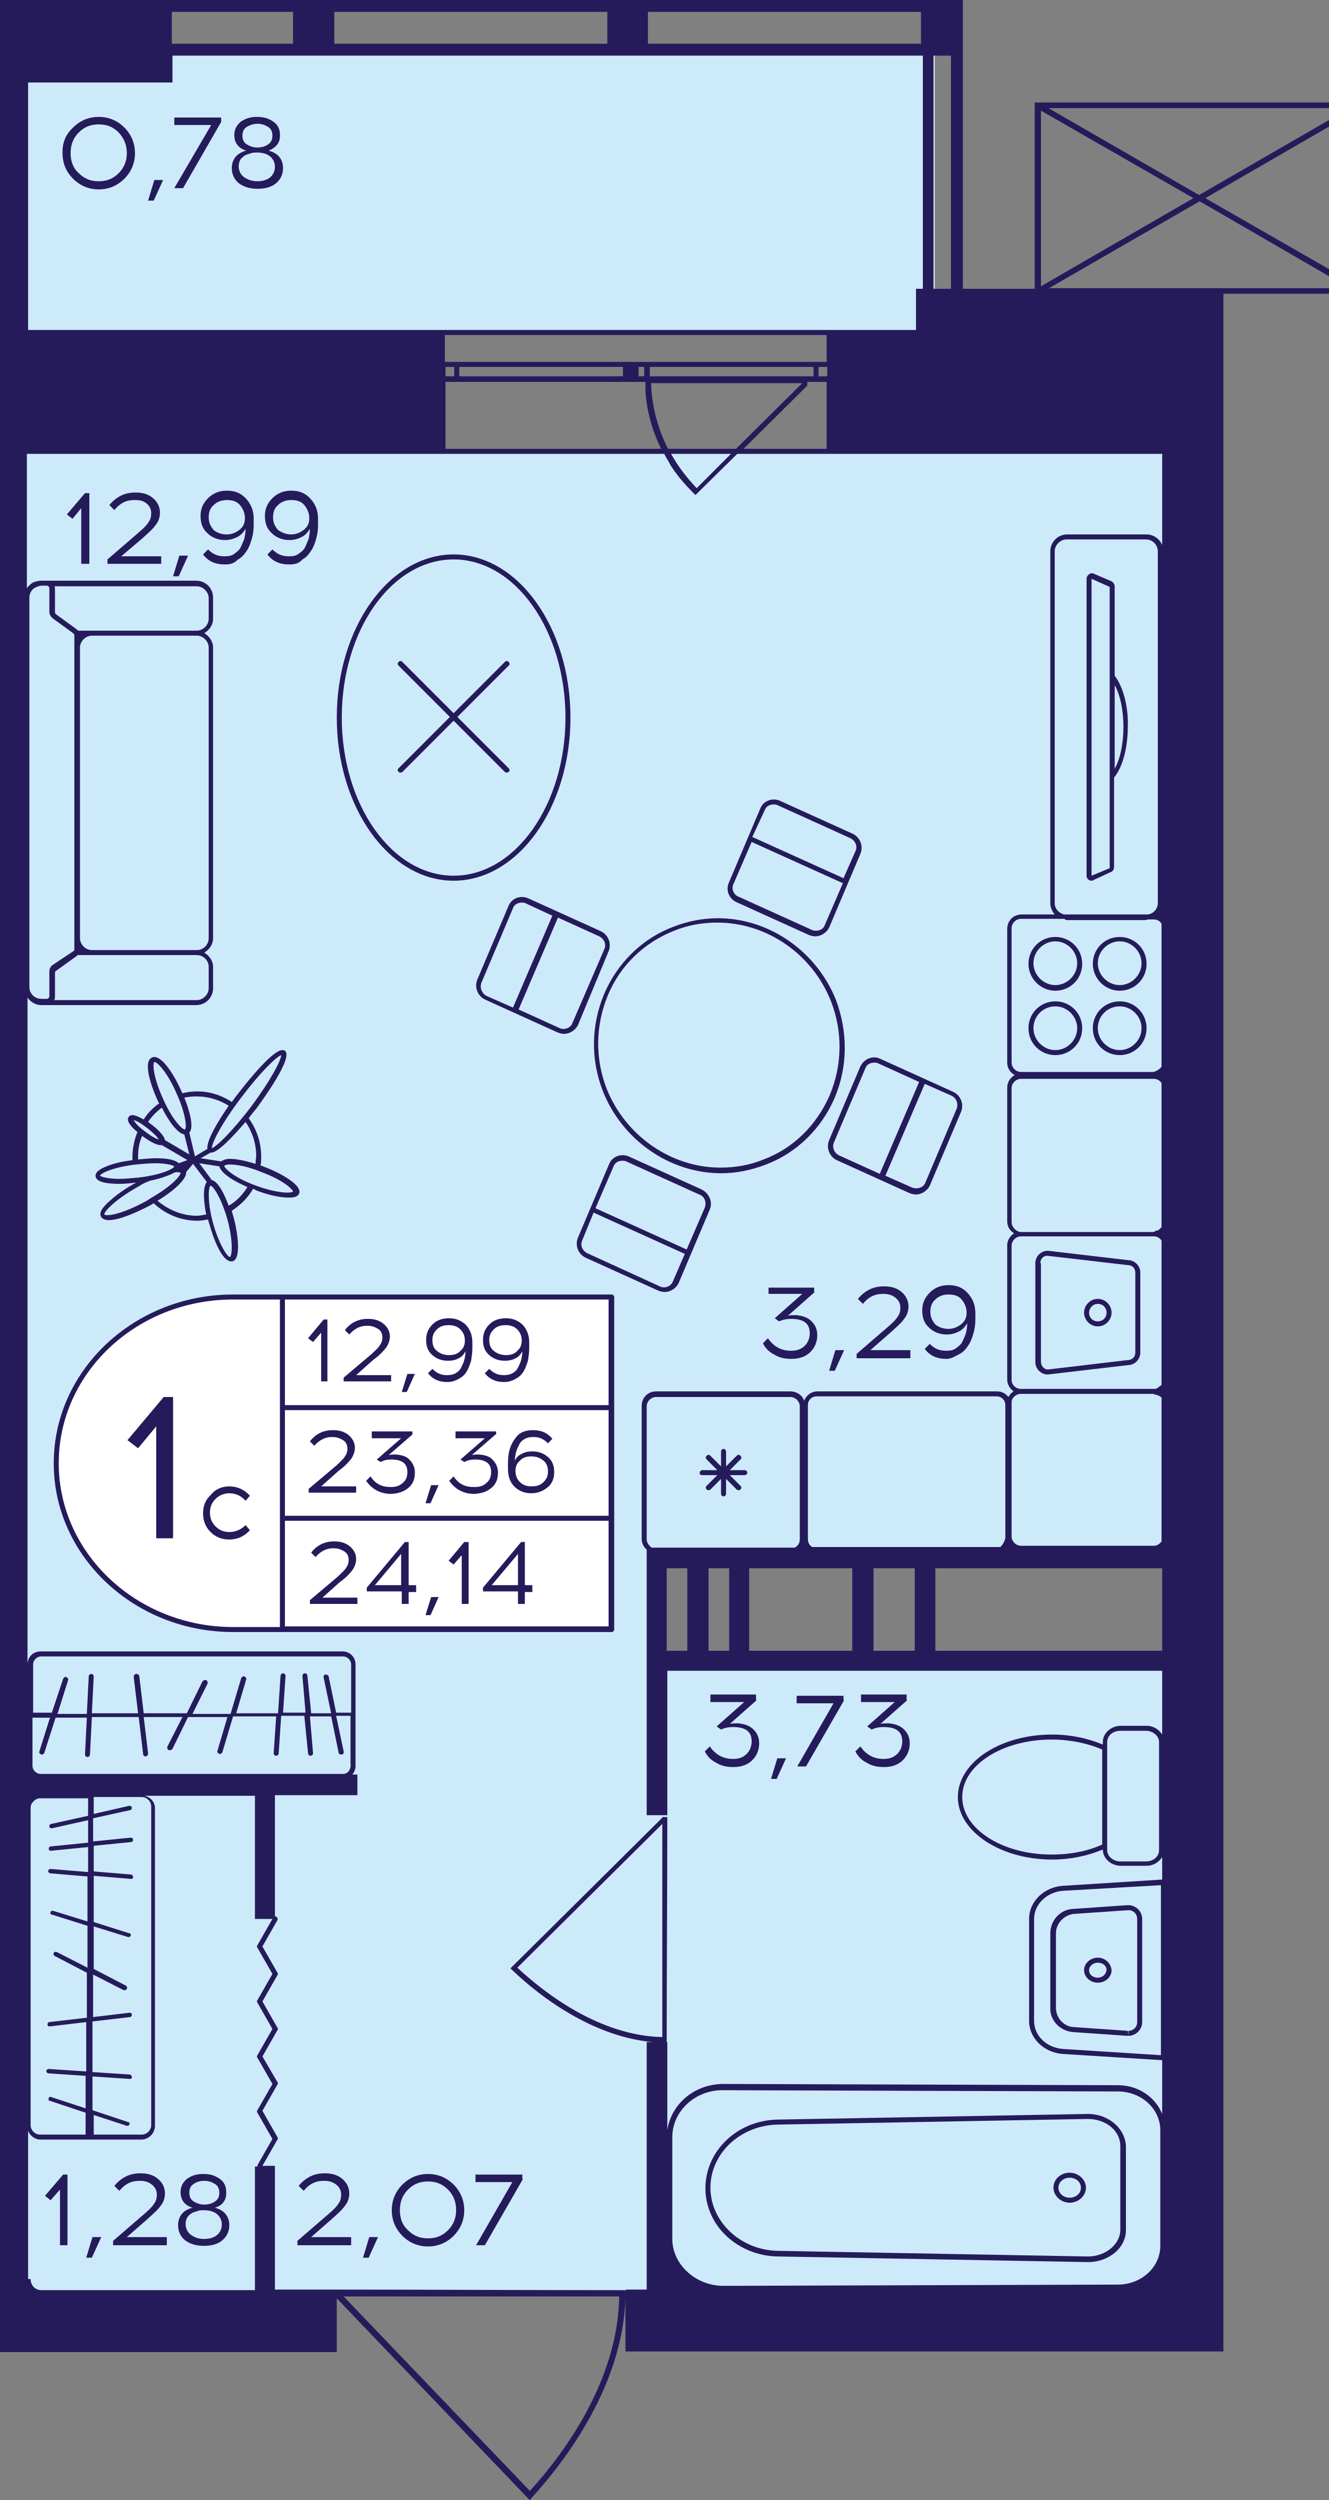
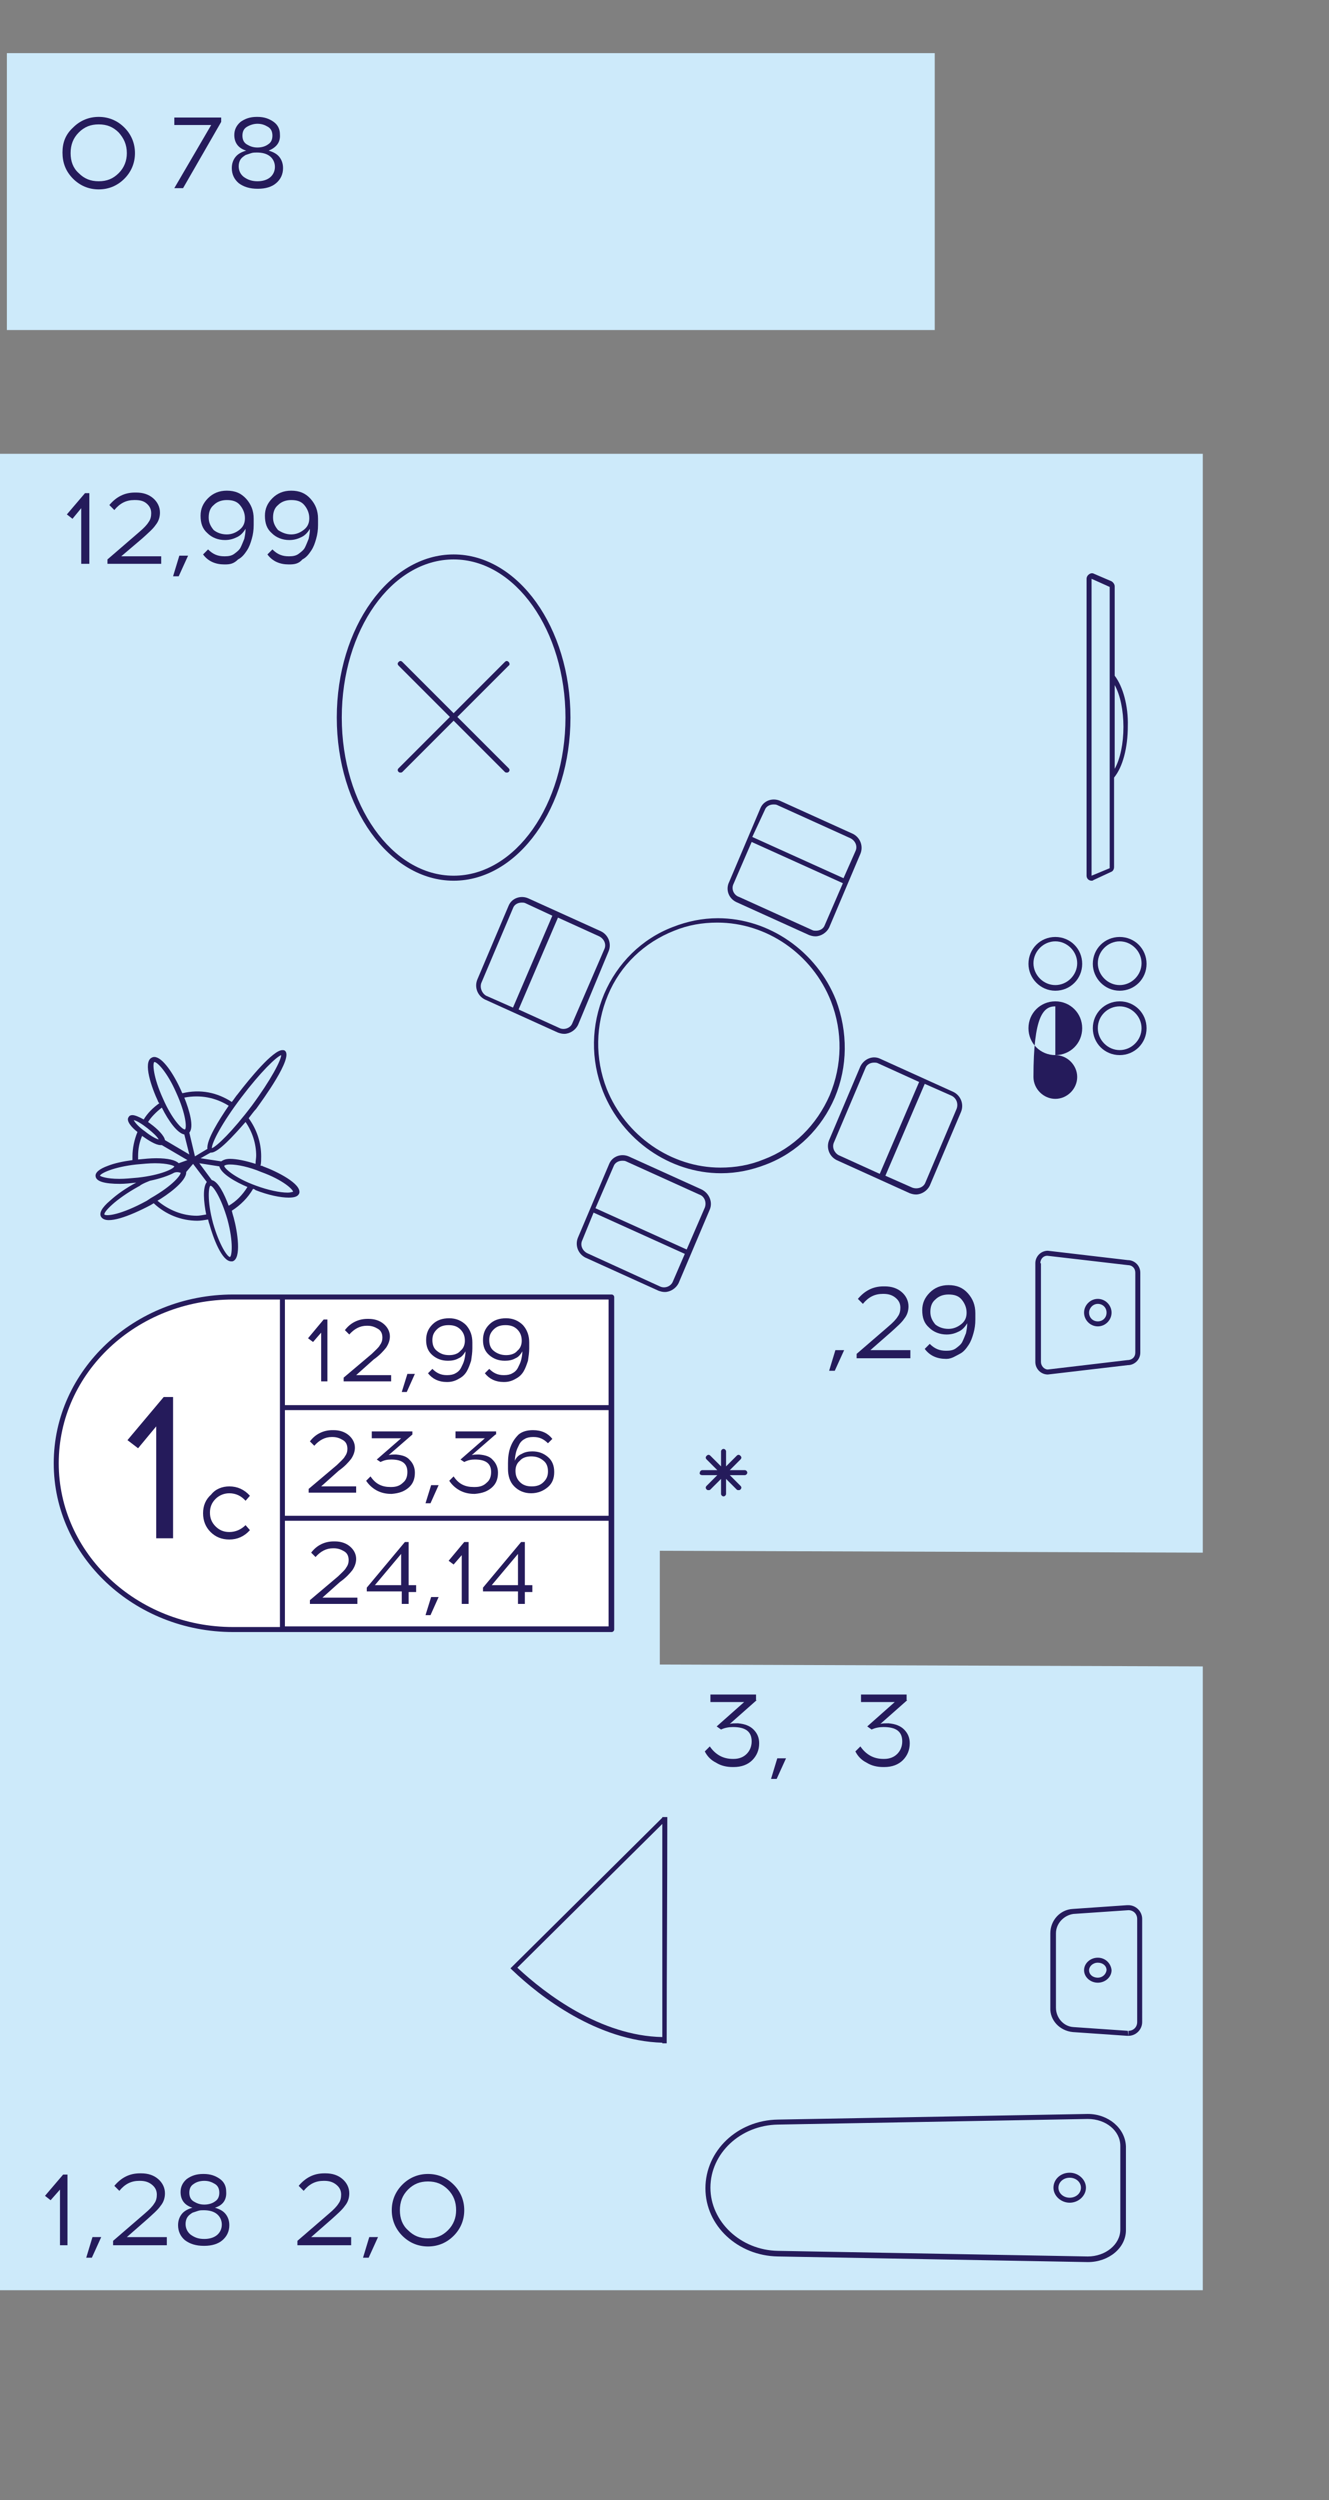
<svg xmlns="http://www.w3.org/2000/svg" version="1.1" x="0px" y="0px" viewBox="0 0 212.7 400" style="enable-background:new 0 0 212.7 400;" xml:space="preserve">
  <rect x="0" y="0" width="212.7" height="400" fill="#808080" stroke="none" />
  <g id="Layer_2">
</g>
  <g id="Layer_1">
</g>
  <g id="Layer_3">
    <g>
      <g>
        <g>
          <rect x="1.1" y="8.5" style="fill:#CDEAFA;" width="148.5" height="44.3" />
        </g>
        <g>
          <path style="fill:#CDEAFA;" d="M-2.2,366.4h194.7v-99.8c-29-0.1-57.9-0.2-86.9-0.3v-18.2c29,0.1,57.9,0.2,86.9,0.3V72.6H-2.2      V366.4z" />
        </g>
      </g>
      <g>
-         <path style="fill:#251B5B;" d="M165.7,46.2h-11.6V0h-6.6v0h-0.1h-43.7h-6.6H53.5h-6.6H27.5v0H3.4h-6.6h-2.3v13.2v39.6v9.9V66v6.6     v293.8v3.3v6.6h59.4v-8.6L84.8,400l0.3-0.4c5.5-6,14.5-18,15-31.8v8.4h95.7v-6.6v-3.3V72.6V66V47h22.3V16.4h-52.5V46.2z      M192.9,31.7l24.4-14.1v28.1L192.9,31.7z M216,46.1h-48.1l24.1-13.9L216,46.1z M191.9,31.2l-24.1-13.9H216L191.9,31.2z M191,31.7     l-24.4,14.1V17.7L191,31.7z M106.9,71.8c-1.6-3.2-2.6-6.8-2.7-10.5h24.2l-10.6,10.5H106.9z M117,72.6l-5.5,5.5     c-1.6-1.7-3-3.5-4.1-5.5H117z M71.3,58.7h1.4v1.5h-1.4V58.7z M73.5,58.7h26.2v1.5H73.5V58.7z M102.2,58.7h0.9v1.5h-0.9V58.7z      M104,60.2v-1.5h26.2v1.5H104z M131,58.7h1.4v1.5H131V58.7z M132.3,57.9H131h-0.4h-0.4H104h-0.4h-0.4h-0.9h-0.4h-0.4h-0.9h-0.4     h-0.4H73.5H73h-0.4h-1.4v-4.3h61.1V57.9z M71.3,61.1h1.4H73h0.4h26.2h0.4h0.4h0.9h0.4h0.4h0.9h0.3c0,0.3,0,0.7,0,1.1     c0,0.9,0.2,4.9,2.5,9.6H71.3V61.1z M129.2,61.7c0-0.2,0-0.4,0-0.6h0.9h0.4h0.4h1.4v10.7H119L129.2,61.7z M133.2,52.8L133.2,52.8     l-62.7,0v0h-66V13.2h23.1V8.9h19.4v0h6.6v0h43.7h6.6h43.7h0.1v37.3h-1.1v6.6H133.2z M149.4,46.2V8.9h2.8v37.3H149.4z M147.4,1.9     V7h-43.7V1.9H147.4z M97.2,1.9V7H53.5V1.9H97.2z M46.9,1.9V7H27.5V1.9H46.9z M6.6,93.7h0.9c0.2,0,0.4,0.2,0.4,0.4v3.8     c0,0.4,0.2,0.7,0.5,1l3.3,2.4c0.1,0.1,0.2,0.2,0.2,0.3v1.9v46.5v1.9c0,0.1-0.1,0.3-0.2,0.3l-3.3,2.2c-0.3,0.2-0.5,0.6-0.5,1v4     c0,0.2-0.2,0.4-0.4,0.4H6.6c-1,0-1.9-0.8-1.9-1.9V95.6c0-0.8,0.5-1.5,1.2-1.7C6.1,93.8,6.4,93.7,6.6,93.7z M31.5,101.7     c1,0,1.9,0.9,1.9,1.9v46.5c0,1-0.8,1.9-1.9,1.9H14.7c-1,0-1.9-0.9-1.9-1.9v-46.5c0-1,0.9-1.9,1.9-1.9H31.5L31.5,101.7z M43.6,307     l-2.4,4.2c-0.1,0.1-0.1,0.3,0,0.4l2.4,4.2l-2.4,4.2c-0.1,0.1-0.1,0.3,0,0.4l2.4,4.2l-2.4,4.2c-0.1,0.1-0.1,0.3,0,0.4l2.4,4.2     l-2.4,4.2c-0.1,0.1-0.1,0.3,0,0.4l2.4,4.2l-2.4,4.2c0,0.1,0,0.1,0,0.2h-0.4v19.8H6.6c-0.2,0-0.8-0.1-1.2-0.5     c-0.4-0.4-0.5-1-0.5-1.2v-0.1l-0.4,0v-23.7c0.3,0.8,1.1,1.4,2,1.4h16.1c1.2,0,2.2-1,2.2-2.2v-50.8c0-1-0.7-1.8-1.7-2h17.7V307     H43.6z M4.9,289.9L4.9,289.9l0-0.7c0-0.3,0.1-0.5,0.2-0.7c0.3-0.4,0.7-0.8,1.3-0.8h7.7v2.8l-5.9,1.3c-0.2,0-0.3,0.2-0.3,0.4     c0,0.2,0.2,0.3,0.3,0.3c0,0,0,0,0.1,0l5.8-1.3v3.6l-6,0.6c-0.2,0-0.3,0.2-0.3,0.4c0,0.2,0.2,0.3,0.3,0.3c0,0,0,0,0,0l6-0.6v4     l-6-0.5c-0.2,0-0.3,0.1-0.4,0.3c0,0.2,0.1,0.3,0.3,0.4l6,0.5v7.2l-5.5-1.7c-0.2,0-0.4,0-0.4,0.2c-0.1,0.2,0,0.4,0.2,0.4l5.7,1.8     v6.7l-4.9-2.5c-0.2-0.1-0.4,0-0.5,0.1c-0.1,0.2,0,0.4,0.1,0.5l5.2,2.7v7.2l-6,0.7c-0.2,0-0.3,0.2-0.3,0.4c0,0.2,0.2,0.3,0.3,0.3     c0,0,0,0,0,0l5.9-0.7v7.9l-6-0.4c-0.2,0-0.3,0.1-0.4,0.3c0,0.2,0.1,0.3,0.3,0.4l6,0.4v5.2l-5.5-1.8c-0.2-0.1-0.4,0-0.4,0.2     c-0.1,0.2,0,0.4,0.2,0.4l5.7,1.9v3.5H6.4c-0.8,0-1.5-0.7-1.5-1.5V289.9z M14.8,338.3l5.5,1.8c0,0,0.1,0,0.1,0     c0.1,0,0.3-0.1,0.3-0.2c0.1-0.2,0-0.4-0.2-0.4l-5.7-1.9v-5.4l6,0.4c0,0,0,0,0,0c0.2,0,0.3-0.1,0.3-0.3c0-0.2-0.1-0.3-0.3-0.4     l-6-0.4v-8.1l6-0.7c0.2,0,0.3-0.2,0.3-0.4c0-0.2-0.2-0.3-0.3-0.3l0,0l-5.9,0.7v-6.8l4.9,2.5c0,0,0.1,0,0.2,0     c0.1,0,0.2-0.1,0.3-0.2c0.1-0.2,0-0.4-0.1-0.5l-5.2-2.7v-6.8l5.5,1.7c0,0,0.1,0,0.1,0c0.1,0,0.3-0.1,0.3-0.2     c0.1-0.2,0-0.4-0.2-0.4l-5.7-1.8v-7.4l6,0.5c0,0,0,0,0,0c0.2,0,0.3-0.1,0.3-0.3c0-0.2-0.1-0.3-0.3-0.4l-6-0.5v-4.1l6-0.6     c0.2,0,0.3-0.2,0.3-0.4c0-0.2-0.2-0.3-0.4-0.3l-6,0.6v-3.7l5.9-1.3c0.2,0,0.3-0.2,0.3-0.4s-0.2-0.3-0.4-0.3l-5.7,1.3v-2.7h7.7     c0.8,0,1.5,0.7,1.5,1.5V340c0,0.8-0.7,1.5-1.5,1.5h-7.7V338.3z M54.9,283.8H6.5c-0.7,0-1.3-0.6-1.3-1.3v-7.7H8l-1.7,5.4     c-0.1,0.2,0.1,0.4,0.3,0.5c0,0,0.1,0,0.1,0c0.2,0,0.3-0.1,0.4-0.3l1.8-5.6h5l-0.3,5.9c0,0.2,0.2,0.4,0.4,0.4c0,0,0,0,0,0     c0.2,0,0.4-0.2,0.4-0.4l0.3-6h7.5l0.7,5.9c0,0.2,0.2,0.4,0.4,0.4c0,0,0,0,0,0c0.2,0,0.4-0.2,0.4-0.5l-0.7-5.8h6.2l-2.4,4.7     c-0.1,0.2,0,0.5,0.2,0.6c0.1,0,0.1,0,0.2,0c0.2,0,0.3-0.1,0.4-0.2l2.5-5.1h6.3l-1.6,5.4c-0.1,0.2,0.1,0.4,0.3,0.5     c0,0,0.1,0,0.1,0c0.2,0,0.3-0.1,0.4-0.3l1.7-5.7h6.9l-0.4,5.9c0,0.2,0.2,0.4,0.4,0.4c0,0,0,0,0,0c0.2,0,0.4-0.2,0.4-0.4l0.4-6     h3.7l0.6,6c0,0.2,0.2,0.4,0.4,0.4c0,0,0,0,0,0c0.2,0,0.4-0.2,0.4-0.4l-0.5-5.9H53l1.2,5.8c0,0.2,0.2,0.3,0.4,0.3c0,0,0.1,0,0.1,0     c0.2,0,0.4-0.3,0.3-0.5l-1.2-5.7h2.3v7.7C56.2,283.2,55.6,283.8,54.9,283.8z M56.2,274h-2.4l-1.2-5.8c0-0.2-0.3-0.3-0.5-0.3     c-0.2,0-0.4,0.3-0.3,0.5l1.2,5.7h-3.2l-0.6-6c0-0.2-0.2-0.4-0.4-0.4c-0.2,0-0.4,0.2-0.4,0.4l0.5,5.9h-3.6l0.4-5.9     c0-0.2-0.2-0.4-0.4-0.4c0,0,0,0,0,0c-0.2,0-0.4,0.2-0.4,0.4l-0.4,6h-6.7l1.6-5.4c0.1-0.2-0.1-0.4-0.3-0.5     c-0.2-0.1-0.4,0.1-0.5,0.3l-1.7,5.7h-6.1l2.4-4.8c0.1-0.2,0-0.5-0.2-0.6c-0.2-0.1-0.4,0-0.6,0.2l-2.5,5.1H23l-0.7-5.9     c0-0.2-0.2-0.4-0.5-0.4c-0.2,0-0.4,0.2-0.4,0.5l0.7,5.8h-7.4l0.3-5.9c0-0.2-0.2-0.4-0.4-0.4c-0.2,0-0.4,0.2-0.4,0.4l-0.3,6H9.2     l1.7-5.4c0.1-0.2-0.1-0.4-0.3-0.5c-0.2-0.1-0.4,0.1-0.5,0.3L8.3,274h-3v-7.7c0-0.7,0.6-1.3,1.3-1.3h48.3c0.7,0,1.3,0.6,1.3,1.3     V274z M4.4,282.5L4.4,282.5C4.4,282.5,4.4,282.5,4.4,282.5L4.4,282.5z M12.2,153c0.1,0,0.1-0.1,0.2-0.2h19.1c1,0,1.9,0.8,1.9,1.9     v3.4c0,1-0.9,1.9-1.9,1.9H8.7c0-0.1,0.1-0.3,0.1-0.4v-4c0-0.1,0.1-0.3,0.2-0.3L12.2,153z M31.5,100.9H14.7h-2.2     c-0.1-0.1-0.1-0.1-0.2-0.2L9,98.3c-0.1-0.1-0.2-0.2-0.2-0.3v-3.8c0-0.1,0-0.3-0.1-0.4h22.8c1,0,1.9,0.9,1.9,1.9V99     C33.4,100,32.5,100.9,31.5,100.9z M84.8,398.5l-29.8-31.1h44.1C98.9,380.8,90.3,392.5,84.8,398.5z M103.5,246.3v-21.3     c0-0.8,0.7-1.5,1.5-1.5h21.5c0.8,0,1.5,0.7,1.5,1.5v21.3c0,0.6-0.3,1-0.8,1.3h-7.2h-3.3h-3.3H110h-3.3h-2.4     C103.9,247.3,103.5,246.8,103.5,246.3z M163.2,223c0.1,0,0.1,0,0.2,0h21.3l0,0.1l0,0l0,0c0.2,0,0.8,0.1,1.2,0.5c0,0,0,0,0,0v23     c-0.3,0.4-0.7,0.7-1.2,0.7h-21.3c-0.8,0-1.5-0.7-1.5-1.5v-21.5C161.9,223.7,162.5,223.1,163.2,223z M161.9,220.8v-21.5     c0-0.8,0.7-1.5,1.5-1.5h21.3c0.5,0,1,0.3,1.2,0.7v23c0,0.1-0.1,0.2-0.2,0.2c-0.2,0.2-0.4,0.3-0.5,0.4c-0.1,0-0.2,0.1-0.3,0.1     c-0.1,0-0.1,0-0.2,0h-21.3c-0.1,0-0.1,0-0.2,0C162.5,222.1,161.9,221.5,161.9,220.8z M161.9,195.5v-21.4c0-0.8,0.7-1.5,1.5-1.5     h21.3c0.5,0,1,0.3,1.2,0.7v23c-0.1,0.2-0.3,0.3-0.5,0.5c-0.2,0.1-0.4,0.1-0.5,0.1l0,0.1c-0.1,0-0.2,0.1-0.3,0.1h-21.3     C162.6,197,161.9,196.3,161.9,195.5z M168.8,144.5V88.2c0-1,0.9-1.9,1.9-1.9h12.7c1,0,1.9,0.8,1.9,1.9v56.3     c0,0.9-0.7,1.7-1.6,1.8h-13.4C169.5,146.1,168.8,145.4,168.8,144.5z M170.4,147.1c0.1,0,0.2,0.1,0.3,0.1h12.7     c0.1,0,0.2-0.1,0.3-0.1h1c0.5,0,1,0.3,1.2,0.7v22.8c0,0.1-0.1,0.1-0.1,0.2c-0.5,0.5-1.1,0.7-1.3,0.7v0h-21.1     c-0.8,0-1.5-0.7-1.5-1.5v-21.5c0-0.8,0.7-1.5,1.5-1.5H170.4z M160.9,246.1L160.9,246.1c-0.2,0.7-0.5,1.1-0.7,1.3     c-0.1,0.1-0.1,0.1-0.2,0.1h-10.3h-3.3h-6.6h-3.3H130c-0.4-0.2-0.7-0.7-0.7-1.2v-21.5c0-0.8,0.6-1.4,1.4-1.4h28.8     c0.8,0,1.4,0.6,1.4,1.4V246.1z M110,250.9v13.2h-3.3v-13.2H110z M113.4,250.9h3.3v13.2h-3.3V250.9z M119.9,250.9h16.5v13.2h-16.5     V250.9z M139.8,250.9h6.6v13.2h-6.6V250.9z M149.7,250.9H186v13.2h-36.3V250.9z M185.7,359.3c0,3.4-3,6.2-6.8,6.2l-63.3,0.2     c-4.4-0.1-8-3.5-8-7.5v-16.3c0-4.1,3.6-7.5,8-7.5l63.3,0.2c3.8,0,6.8,2.8,6.8,6.2V359.3z M186,87.2c-0.4-1-1.4-1.7-2.5-1.7h-12.7     c-1.5,0-2.7,1.2-2.7,2.7v56.3c0,0.7,0.3,1.3,0.7,1.8h-5.3c-1.3,0-2.3,1-2.3,2.3V170c0,0.9,0.5,1.6,1.2,2c-0.7,0.4-1.2,1.1-1.2,2     v21.4c0,0.8,0.4,1.5,1.1,1.9c-0.6,0.4-1.1,1.1-1.1,1.9v21.5c0,0.8,0.4,1.4,1,1.9c-0.3,0.2-0.6,0.5-0.8,0.9     c-0.4-0.5-1-0.9-1.8-0.9h-28.8c-1,0-1.8,0.7-2.1,1.5c-0.3-0.9-1.2-1.5-2.2-1.5H105c-1.3,0-2.3,1-2.3,2.3v21.3     c0,0.7,0.3,1.3,0.8,1.7v2.9v13.2v3.3v23.1h3.3v-23.1h3.3h3.3h3.3h3.3h16.5h3.3h6.6h3.3H186v10.2c-0.5-0.8-1.4-1.4-2.5-1.4h-4.1     c-1.6,0-2.9,1.2-2.9,2.6v0.4c-2.4-1-5.2-1.6-8.1-1.6c-8.4,0-15.1,4.5-15.1,10c0,5.5,6.8,10,15.1,10c2.9,0,5.7-0.6,8.1-1.6v0     c0,1.4,1.3,2.6,2.9,2.6h4.1c1.1,0,2-0.6,2.5-1.4v3.6l-15.9,1c-3,0.2-5.4,2.5-5.4,5.3v16.3c0,2.8,2.4,5.1,5.4,5.3l15.9,1v8.6     c-1.1-2.7-3.8-4.6-7.1-4.6l-63.3-0.2c-4.6,0.1-8.2,3.3-8.8,7.4v-14.1h-0.1h-3.2v39.6h-3.3v0.1c-15.4,0-30.8-0.1-46.2-0.1v0H44     v-19.8h-2l2.4-4.2c0.1-0.1,0.1-0.3,0-0.4l-2.4-4.2l2.4-4.2c0.1-0.1,0.1-0.3,0-0.4L42,329l2.4-4.2c0.1-0.1,0.1-0.3,0-0.4l-2.4-4.2     l2.4-4.2c0.1-0.1,0.1-0.3,0-0.4l-2.4-4.2l2.4-4.2c0.1-0.2,0-0.4-0.2-0.6c-0.1,0-0.1,0-0.2,0v-19.4h13.2v-3.3h-0.8     c0.3-0.4,0.5-0.8,0.5-1.4v-16.2c0-1.2-0.9-2.1-2.1-2.1H6.5c-1.2,0-2.1,0.9-2.1,2.1V159.6c0.5,0.7,1.3,1.2,2.2,1.2h24.8     c1.5,0,2.7-1.2,2.7-2.7v-3.4c0-1-0.6-1.8-1.4-2.3c0.8-0.5,1.4-1.3,1.4-2.3v-46.5c0-1-0.6-1.8-1.4-2.3c0.8-0.5,1.4-1.3,1.4-2.3     v-3.4c0-1.5-1.2-2.7-2.7-2.7H7.6l0,0H6.6c-0.4,0-0.7,0.1-1.1,0.2c-0.5,0.2-0.9,0.6-1.2,1V72.6h66v0h36c0.3,0.6,0.7,1.2,1,1.8     c1,1.6,2.3,3.1,3.7,4.5l0.3,0.3l6.7-6.6h15v0h13.2H186V87.2z M176.4,295.1c-2.4,1.1-5.2,1.6-8.1,1.6c-7.9,0-14.3-4.1-14.3-9.2     c0-5.1,6.4-9.2,14.3-9.2c2.9,0,5.8,0.6,8.1,1.6V295.1z M177.2,295.7v-0.3v-15.6v-0.3v-0.8c0-1,0.9-1.8,2.1-1.8h4.1     c1.1,0,2.1,0.8,2.1,1.8V296c0,1-0.9,1.8-2.1,1.8h-4.1c-1.1,0-2.1-0.8-2.1-1.8V295.7z M185.8,301.6v27.2l-15.7-1     c-2.6-0.2-4.6-2.1-4.6-4.5v-16.3c0-2.3,2-4.3,4.6-4.5L185.8,301.6z" />
-       </g>
+         </g>
      <g>
        <path style="fill:#251B5B;" d="M106,290.6v0.2l-24.3,24.1l0.3,0.3c4.5,4.3,13.6,11.3,24,11.6v0.1c0.2,0,0.5,0,0.7,0     c0-12.1,0.1-24.1,0.1-36.2H106z M106,325.9c-9.9-0.2-18.7-6.9-23.2-11.1l23.2-23V325.9z" />
      </g>
      <g>
        <path style="fill:#251B5B;" d="M167.7,219.9l12.8-1.5c1.1,0,2-0.9,2-2v-12.8c0-1.1-0.9-2-2-2l-12.8-1.5c-1.1,0-2,0.9-2,2v15.8     C165.7,219,166.6,219.9,167.7,219.9z M166.5,202.1c0-0.7,0.5-1.2,1.1-1.2l12.9,1.5c0.7,0,1.2,0.5,1.2,1.2v12.8     c0,0.7-0.5,1.2-1.3,1.2l-12.7,1.5c-0.6,0-1.1-0.6-1.1-1.2V202.1z" />
      </g>
      <g>
        <path style="fill:#251B5B;" d="M175.7,212.2c1.2,0,2.2-1,2.2-2.2c0-1.2-1-2.2-2.2-2.2s-2.2,1-2.2,2.2     C173.5,211.2,174.5,212.2,175.7,212.2z M175.7,208.6c0.8,0,1.4,0.6,1.4,1.4c0,0.8-0.6,1.4-1.4,1.4c-0.8,0-1.4-0.6-1.4-1.4     C174.3,209.3,174.9,208.6,175.7,208.6z" />
      </g>
      <g>
        <path style="fill:#251B5B;" d="M179.2,158.5c2.4,0,4.3-1.9,4.3-4.3c0-2.4-1.9-4.3-4.3-4.3c-2.4,0-4.3,1.9-4.3,4.3     C174.9,156.5,176.8,158.5,179.2,158.5z M179.2,150.6c1.9,0,3.5,1.6,3.5,3.5c0,1.9-1.6,3.5-3.5,3.5c-1.9,0-3.5-1.6-3.5-3.5     C175.7,152.2,177.3,150.6,179.2,150.6z" />
      </g>
      <g>
-         <path style="fill:#251B5B;" d="M168.9,168.8c2.4,0,4.3-1.9,4.3-4.3c0-2.4-1.9-4.3-4.3-4.3c-2.4,0-4.3,1.9-4.3,4.3     C164.6,166.9,166.5,168.8,168.9,168.8z M168.9,161c1.9,0,3.5,1.6,3.5,3.5c0,1.9-1.6,3.5-3.5,3.5s-3.5-1.6-3.5-3.5     C165.4,162.5,167,161,168.9,161z" />
+         <path style="fill:#251B5B;" d="M168.9,168.8c2.4,0,4.3-1.9,4.3-4.3c0-2.4-1.9-4.3-4.3-4.3c-2.4,0-4.3,1.9-4.3,4.3     C164.6,166.9,166.5,168.8,168.9,168.8z c1.9,0,3.5,1.6,3.5,3.5c0,1.9-1.6,3.5-3.5,3.5s-3.5-1.6-3.5-3.5     C165.4,162.5,167,161,168.9,161z" />
      </g>
      <g>
        <path style="fill:#251B5B;" d="M179.2,168.8c2.4,0,4.3-1.9,4.3-4.3c0-2.4-1.9-4.3-4.3-4.3c-2.4,0-4.3,1.9-4.3,4.3     C174.9,166.9,176.8,168.8,179.2,168.8z M179.2,161c1.9,0,3.5,1.6,3.5,3.5c0,1.9-1.6,3.5-3.5,3.5c-1.9,0-3.5-1.6-3.5-3.5     C175.7,162.5,177.3,161,179.2,161z" />
      </g>
      <g>
        <path style="fill:#251B5B;" d="M168.9,158.5c2.4,0,4.3-1.9,4.3-4.3c0-2.4-1.9-4.3-4.3-4.3c-2.4,0-4.3,1.9-4.3,4.3     C164.6,156.5,166.5,158.5,168.9,158.5z M168.9,150.6c1.9,0,3.5,1.6,3.5,3.5c0,1.9-1.6,3.5-3.5,3.5s-3.5-1.6-3.5-3.5     C165.4,152.2,167,150.6,168.9,150.6z" />
      </g>
      <g>
        <path style="fill:#251B5B;" d="M112.4,236h2.4l-1.7,1.7c-0.2,0.2-0.2,0.4,0,0.6c0.1,0.1,0.2,0.1,0.3,0.1c0.1,0,0.2,0,0.3-0.1     l1.7-1.7v2.4c0,0.2,0.2,0.4,0.4,0.4s0.4-0.2,0.4-0.4v-2.4l1.7,1.7c0.1,0.1,0.2,0.1,0.3,0.1c0.1,0,0.2,0,0.3-0.1     c0.2-0.2,0.2-0.4,0-0.6l-1.7-1.7h2.4c0.2,0,0.4-0.2,0.4-0.4c0-0.2-0.2-0.4-0.4-0.4h-2.4l1.7-1.7c0.2-0.2,0.2-0.4,0-0.6     c-0.2-0.2-0.4-0.2-0.6,0l-1.7,1.7v-2.4c0-0.2-0.2-0.4-0.4-0.4s-0.4,0.2-0.4,0.4v2.4l-1.7-1.7c-0.2-0.2-0.4-0.2-0.6,0     c-0.2,0.2-0.2,0.4,0,0.6l1.7,1.7h-2.4c-0.2,0-0.4,0.2-0.4,0.4C111.9,235.8,112.1,236,112.4,236z" />
      </g>
      <g>
        <path style="fill:#251B5B;" d="M133.8,160c-3.1-7.8-10.7-13.1-18.9-13.1c-2.5,0-4.9,0.5-7.2,1.4c-5,1.9-8.9,5.8-11,10.7     c-2.1,5-2.2,10.5-0.2,15.6c3.1,7.8,10.7,13.1,18.9,13.1h0c2.5,0,4.9-0.5,7.2-1.4c5-1.9,8.9-5.8,11-10.7     C135.7,170.6,135.7,165.1,133.8,160z M122.2,185.5c-2.2,0.9-4.5,1.3-6.9,1.3h0c-7.9,0-15.2-5.1-18.2-12.6     c-1.9-4.9-1.8-10.2,0.2-15c2-4.8,5.8-8.4,10.6-10.3c2.2-0.9,4.5-1.3,6.9-1.3c7.9,0,15.2,5,18.2,12.6c1.9,4.9,1.8,10.2-0.2,15     C130.7,180,127,183.7,122.2,185.5z" />
      </g>
      <g>
        <path style="fill:#251B5B;" d="M112.3,190.3l-11.7-5.3c-1.2-0.5-2.6,0-3.1,1.2l-5,11.8c-0.5,1.2,0,2.6,1.2,3.2l11.7,5.3     c0.3,0.1,0.6,0.2,1,0.2c0.9,0,1.8-0.6,2.2-1.4l5-11.8C114.1,192.3,113.5,190.9,112.3,190.3z M107.7,205c-0.3,0.8-1.3,1.2-2.1,0.8     L94,200.5c-0.8-0.4-1.2-1.3-0.8-2.1L95,194l14.6,6.6L107.7,205z M112.8,193.2l-2.9,6.7l-14.6-6.6l2.9-6.7     c0.2-0.6,0.8-0.9,1.4-0.9c0.2,0,0.4,0,0.6,0.1l11.7,5.3C112.8,191.4,113.1,192.4,112.8,193.2z" />
      </g>
      <g>
        <path style="fill:#251B5B;" d="M117.8,144.3l11.7,5.3c0.3,0.1,0.6,0.2,1,0.2c0.9,0,1.8-0.6,2.2-1.4l5-11.8c0.5-1.2,0-2.6-1.2-3.2     l-11.7-5.3c-1.2-0.5-2.6,0-3.1,1.2l-5,11.8C116.1,142.3,116.6,143.7,117.8,144.3z M122.4,129.6c0.2-0.6,0.8-0.9,1.4-0.9     c0.2,0,0.4,0,0.6,0.1l11.7,5.3c0.8,0.4,1.2,1.3,0.8,2.1l-1.9,4.3l-14.6-6.6L122.4,129.6z M117.4,141.4l2.9-6.7l14.6,6.6l-2.9,6.7     c-0.2,0.6-0.8,0.9-1.4,0.9c-0.2,0-0.4,0-0.6-0.1l-11.7-5.3C117.4,143.2,117,142.2,117.4,141.4z" />
      </g>
      <g>
        <path style="fill:#251B5B;" d="M137.7,170.6l-5,11.8c-0.5,1.2,0,2.6,1.2,3.2l11.7,5.3c0.3,0.1,0.6,0.2,1,0.2     c0.9,0,1.8-0.6,2.2-1.4l5-11.8c0.5-1.2,0-2.6-1.2-3.2l-11.7-5.3C139.7,168.8,138.3,169.4,137.7,170.6z M133.5,182.7l5-11.8     c0.2-0.6,0.8-0.9,1.4-0.9c0.2,0,0.4,0,0.6,0.1l6.6,3l-6.3,14.7l-6.6-3C133.5,184.4,133.1,183.5,133.5,182.7z M153.1,177.4     l-5,11.8c-0.3,0.8-1.3,1.1-2.1,0.8l-4.3-1.9l6.3-14.7l4.3,1.9C153.1,175.7,153.4,176.6,153.1,177.4z" />
      </g>
      <g>
        <path style="fill:#251B5B;" d="M97.4,152.2c0.5-1.2,0-2.6-1.2-3.2l-11.7-5.3c-1.2-0.5-2.6,0-3.1,1.2l-5,11.8     c-0.5,1.2,0,2.6,1.2,3.2l11.7,5.3c0.3,0.1,0.6,0.2,1,0.2c0.9,0,1.8-0.6,2.2-1.4L97.4,152.2z M77.1,157.1l5-11.8     c0.2-0.6,0.8-0.9,1.4-0.9c0.2,0,0.4,0,0.6,0.1l4.3,2l-6.3,14.7l-4.3-1.9C77.1,158.9,76.7,157.9,77.1,157.1z M91.6,163.7     c-0.3,0.8-1.3,1.1-2,0.8l-6.6-3l6.3-14.7l6.6,3c0.8,0.4,1.2,1.3,0.8,2.1L91.6,163.7z" />
      </g>
      <g>
        <path style="fill:#251B5B;" d="M178.4,108.1V93.8c0-0.3-0.2-0.6-0.5-0.8l-2.8-1.2c-0.5-0.3-1.2,0.2-1.2,0.8l0,3.4     c0,3,0,7.4,0,12.3v16.2c0,4.9,0,9.2,0,12.2l0,3.4c0,0.5,0.4,0.8,0.8,0.8c0.1,0,0.2,0,0.3-0.1l2.8-1.3c0.3-0.1,0.5-0.4,0.5-0.8     v-14.3c1.4-1.7,2.2-4.8,2.2-8.2C180.6,112.9,179.7,109.8,178.4,108.1z M174.7,140.1l0-3.4c0-3,0-7.4,0-12.2v-16.2     c0-4.9,0-9.3,0-12.3l0-3.4c0,0,0,0,0,0l2.9,1.3l0,45L174.7,140.1z M178.4,109.6c0.9,1.6,1.4,4.1,1.4,6.7c0,2.6-0.5,5.1-1.4,6.7     V109.6z" />
      </g>
      <g>
        <path style="fill:#251B5B;" d="M174.1,338.2l-49.6,0.9c-6.5,0.1-11.6,5-11.6,11c0,6,5.2,10.8,11.6,10.9l49.6,0.9     c3.4,0,6.1-2.3,6.1-5.1v-13.4C180.1,340.5,177.4,338.2,174.1,338.2z M179.3,343.3v13.4c0,2.4-2.4,4.3-5.2,4.3l-49.6-0.9     c-6-0.1-10.8-4.7-10.8-10.1c0-5.5,4.8-10,10.8-10.1l49.6-0.9C177,339,179.3,340.9,179.3,343.3z" />
      </g>
      <g>
        <path style="fill:#251B5B;" d="M171.2,347.6c-1.5,0-2.6,1.1-2.6,2.4c0,1.3,1.2,2.4,2.6,2.4c1.4,0,2.6-1.1,2.6-2.4     C173.8,348.7,172.6,347.6,171.2,347.6z M171.2,351.6c-1,0-1.8-0.7-1.8-1.6c0-0.9,0.8-1.6,1.8-1.6c1,0,1.8,0.7,1.8,1.6     C173,350.9,172.2,351.6,171.2,351.6z" />
      </g>
      <g>
        <path style="fill:#251B5B;" d="M175.7,313.2c-1.2,0-2.2,0.9-2.2,2c0,1.1,1,2,2.2,2s2.2-0.9,2.2-2     C177.8,314.1,176.9,313.2,175.7,313.2z M175.7,316.4c-0.8,0-1.4-0.5-1.4-1.2c0-0.6,0.6-1.2,1.4-1.2s1.4,0.5,1.4,1.2     C177,315.9,176.4,316.4,175.7,316.4z" />
      </g>
      <g>
        <path style="fill:#251B5B;" d="M171.7,325.1l8.7,0.6c0.1,0,0.1,0,0.2,0l-0.1-0.8l-8.7-0.6c-1.6-0.1-2.8-1.5-2.8-3.1v-11.9     c0-1.6,1.3-2.9,2.8-3.1l8.8-0.6c0.8,0,1.4,0.6,1.4,1.4v16.5c0,0.8-0.6,1.4-1.4,1.4v0.8c1.2,0,2.2-1,2.2-2.2V307     c0-1.2-1-2.2-2.2-2.2c-0.1,0-0.1,0-0.2,0l-8.7,0.6c-2,0.1-3.6,1.8-3.6,3.9v11.9C168,323.2,169.6,324.9,171.7,325.1z" />
      </g>
      <g>
        <path style="fill:#251B5B;" d="M91.3,114.8c0-14.4-8.4-26.1-18.7-26.1s-18.7,11.7-18.7,26.1c0,14.4,8.4,26.1,18.7,26.1     S91.3,129.2,91.3,114.8z M72.6,140.1c-9.9,0-17.9-11.4-17.9-25.3c0-14,8-25.3,17.9-25.3s17.9,11.4,17.9,25.3     C90.5,128.7,82.5,140.1,72.6,140.1z" />
      </g>
      <g>
        <path style="fill:#251B5B;" d="M81.4,105.9c-0.2-0.2-0.4-0.2-0.6,0l-8.2,8.2l-8.2-8.2c-0.2-0.2-0.4-0.2-0.6,0     c-0.2,0.2-0.2,0.4,0,0.6l8.2,8.2l-8.2,8.2c-0.2,0.2-0.2,0.4,0,0.6c0.1,0.1,0.2,0.1,0.3,0.1c0.1,0,0.2,0,0.3-0.1l8.2-8.2l8.2,8.2     c0.1,0.1,0.2,0.1,0.3,0.1c0.1,0,0.2,0,0.3-0.1c0.2-0.2,0.2-0.4,0-0.6l-8.2-8.2l8.2-8.2C81.6,106.4,81.6,106.1,81.4,105.9z" />
      </g>
      <g>
        <path style="fill:#251B5B;" d="M42.1,186.6c-0.1-0.1-0.3-0.1-0.4-0.1c0.1-0.5,0.1-1,0.1-1.5c0-2.2-0.7-4.3-2-6.1     c0.4-0.5,0.8-1.1,1.2-1.5c1-1.4,6-8.2,4.6-9.3c-0.1-0.1-0.3-0.1-0.4-0.1c-1.5,0-5.2,4.5-7.2,7.1c-0.2,0.2-0.5,0.7-0.9,1.2     c-2.3-1.5-5-2.1-7.9-1.4c-0.1-0.1-0.1-0.2-0.2-0.4c-1.2-2.7-3-5.4-4.3-5.4c-0.1,0-0.2,0-0.4,0.1c-1.5,0.7,0,4.9,1,7     c0,0.1,0.1,0.2,0.2,0.3c-1,0.7-1.9,1.6-2.5,2.6c-0.7-0.4-1.4-0.7-1.8-0.7c-0.3,0-0.5,0.1-0.6,0.3c-0.5,0.6,0.5,1.7,1.4,2.4     c-0.5,1.2-0.8,2.6-0.8,3.9c0,0.2,0,0.4,0,0.6c-1.5,0.2-2.9,0.5-3.9,0.9c-1.4,0.5-2.1,1.1-2,1.7c0.1,0.8,1.4,1.2,3.9,1.2     c0.8,0,1.7-0.1,2.6-0.2c-1.7,0.9-3.1,1.9-4.2,2.9c-1.3,1.1-1.8,2-1.4,2.6c0.2,0.3,0.6,0.5,1.2,0.5c0.5,0,1.1-0.1,1.8-0.3     c1.4-0.4,3.2-1.2,4.9-2.1l0.5-0.3c1.9,1.8,4.4,2.8,7,2.8c0.5,0,1.1-0.1,1.7-0.2c0.1,0.3,0.1,0.5,0.2,0.7c0.6,2.2,2,6,3.5,6     c0.1,0,0.1,0,0.2,0c1.5-0.4,0.8-4.8,0.2-7c-0.1-0.3-0.2-0.7-0.3-1.1c1.4-0.9,2.6-2.1,3.4-3.5c0.1,0,0.3,0.1,0.4,0.2     c2,0.8,4,1.2,5.3,1.2c1,0,1.5-0.2,1.7-0.7C48.3,189.4,44.3,187.4,42.1,186.6z M41,184.9c0,0.4-0.1,0.8-0.1,1.3     c-1.6-0.5-3-0.8-4.1-0.8c-0.7,0-1.1,0.2-1.4,0.4l-3.3-0.5l1.6-0.9c0,0,0.1,0,0.1,0c1.1,0,3.5-2.6,5.5-4.9     C40.4,181.1,41,183,41,184.9z M38.6,175.6c3.1-4.1,5.6-6.5,6.4-6.8c0,0.8-1.6,3.9-4.7,8.1c-3.1,4.1-5.6,6.5-6.4,6.8     C33.9,182.8,35.5,179.7,38.6,175.6z M36.6,176.9c-1.5,2.2-3.6,5.5-3.4,6.9l-2,1.2l-0.9-3.8c0.8-0.9,0-3.6-0.8-5.6     C32.1,175.1,34.5,175.6,36.6,176.9z M24.7,169.9c0.5,0,2.1,1.7,3.5,4.9c1.6,3.5,1.7,5.7,1.4,5.9l0,0c-0.5,0-2.1-1.7-3.5-4.9     C24.5,172.3,24.4,170.1,24.7,169.9z M25.9,177.2c1.1,2.2,2.5,4.1,3.6,4.3l0.8,3.2l-3.9-2.3c0,0,0,0,0,0c-0.1-0.7-1.2-1.8-2.3-2.6     c-0.1-0.1-0.3-0.2-0.4-0.3C24.2,178.7,25,177.9,25.9,177.2z M21.4,179.2c0.5,0.1,1.3,0.6,2.2,1.3c1,0.8,1.6,1.4,1.8,1.8     c-0.4-0.1-1.2-0.5-2.2-1.3C22.2,180.3,21.6,179.6,21.4,179.2z M22.7,181.7c1,0.7,2.2,1.5,3,1.5c0.1,0,0.1,0,0.2,0l4.1,2.4     l-1.4,0.5c-0.5-0.5-1.7-0.8-3.6-0.8c-0.9,0-1.9,0.1-2.9,0.2c0-0.2,0-0.3,0-0.5c0-1.2,0.2-2.3,0.7-3.4     C22.6,181.6,22.7,181.6,22.7,181.7z M16,188.1c0.1-0.4,2.2-1.4,5.8-1.8c1.1-0.1,2.1-0.2,3-0.2c2.1,0,3,0.4,3.1,0.5     c-0.1,0.4-2.2,1.4-5.8,1.8c-1.1,0.1-2.1,0.2-3,0.2C17,188.6,16.1,188.2,16,188.1z M23.5,192.1c-4.2,2.3-6.5,2.5-6.8,2.2     c-0.1-0.4,1.7-2.4,5.5-4.5c0.1,0,0.1-0.1,0.2-0.1l0.1-0.1c0.5-0.3,1-0.5,1.5-0.7c1.5-0.3,3-0.8,3.9-1.3c0.3-0.1,0.6-0.1,0.9,0     c0.1,0,0.1,0,0.1,0c0.1,0.3-1.1,2-4.8,4.1L23.5,192.1z M31.5,194.5c-2.3,0-4.5-0.9-6.3-2.4c1.4-0.8,4.7-3.1,4.6-4.6l1.1-1.3     l2.2,2.9c-0.7,0.9-0.5,3.2-0.1,5.2C32.4,194.4,31.9,194.5,31.5,194.5z M36.8,201.1L36.8,201.1c-0.4,0-1.7-1.9-2.7-5.4     c-1-3.7-0.7-6-0.4-6c0.4,0,1.7,1.9,2.7,5.4C37.4,198.8,37.1,201,36.8,201.1z M36.6,192.9c-0.7-1.9-1.7-3.9-2.7-4.1l-2-2.7     l3.2,0.5c0.3,1.2,2.6,2.5,4.5,3.3C38.8,191.2,37.8,192.2,36.6,192.9z M46,190.8c-1.2,0-3.1-0.4-5-1.1c-3.6-1.3-5.2-2.9-5.1-3.2     c0,0,0.2-0.2,0.9-0.2c1.2,0,3.1,0.4,5,1.2c3.6,1.3,5.2,2.9,5.1,3.2C46.9,190.6,46.7,190.8,46,190.8z" />
      </g>
      <g>
        <g>
          <path style="fill:#FFFFFF;" d="M97.9,207.5v53.2H37.3C21.7,260.6,9,248.7,9,234.1s12.7-26.6,28.3-26.6H97.9z M45.2,207.5v53.2       M45.2,225.2h52.7 M45.2,242.9h52.7" />
        </g>
        <g>
          <path style="fill:#251B5B;" d="M97.9,261.1H37.3c-15.8,0-28.7-12.1-28.7-27c0-14.9,12.9-27,28.7-27h60.6c0.2,0,0.4,0.2,0.4,0.4      v53.2C98.3,260.9,98.1,261.1,97.9,261.1z M45.6,260.2h51.8v-16.9H45.6V260.2z M37.3,207.9c-15.4,0-27.9,11.7-27.9,26.2      c0,14.4,12.5,26.2,27.9,26.2h7.5v-52.4H37.3z M45.6,242.5h51.8v-16.9H45.6V242.5z M45.6,224.8h51.8v-16.9H45.6V224.8z" />
        </g>
      </g>
      <g>
        <g>
          <path style="fill:#251B5B;" d="M27.6,246.1H25v-17.9l-2.9,3.5l-1.7-1.3l5.8-6.9h1.5V246.1z" />
        </g>
      </g>
      <g>
        <g>
          <path style="fill:#251B5B;" d="M36.7,237.8c1.3,0,2.4,0.5,3.3,1.5l-0.7,0.8c-0.7-0.8-1.6-1.2-2.6-1.2c-0.8,0-1.6,0.3-2.2,0.9      c-0.6,0.6-0.9,1.3-0.9,2.2c0,0.9,0.3,1.6,0.9,2.2c0.6,0.6,1.3,0.9,2.2,0.9c1,0,1.9-0.4,2.6-1.1l0.7,0.8c-0.9,1-2,1.5-3.3,1.5      c-1.2,0-2.2-0.4-3-1.2c-0.8-0.8-1.2-1.8-1.2-3c0-1.2,0.4-2.2,1.3-3C34.5,238.2,35.6,237.8,36.7,237.8z" />
        </g>
      </g>
      <g>
        <g>
          <path style="fill:#251B5B;" d="M57,238.8h-7.6v-0.6l4.5-3.8c0.6-0.6,1.1-1,1.3-1.4c0.3-0.4,0.4-0.8,0.4-1.2      c0-0.6-0.2-1.1-0.7-1.4c-0.5-0.3-1-0.5-1.7-0.5l-0.1,0c-1.1,0-2,0.5-2.8,1.4l-0.7-0.7c0.9-1.2,2.2-1.8,3.6-1.8h0.2      c1,0,1.8,0.3,2.4,0.8c0.6,0.5,1,1.2,1,2c0,0.6-0.2,1.2-0.6,1.8c-0.4,0.5-1,1.2-2,1.9l-2.8,2.5H57V238.8z" />
        </g>
        <g>
          <path style="fill:#251B5B;" d="M66,229.5l-3.8,3.3c0.3-0.1,0.7-0.1,1.2-0.1c1,0.1,1.7,0.3,2.2,0.9c0.5,0.5,0.8,1.2,0.8,2      c0,1-0.3,1.8-1,2.4c-0.7,0.6-1.5,0.9-2.7,1h-0.1c-0.9,0-1.7-0.2-2.4-0.6c-0.7-0.4-1.2-0.9-1.6-1.5l0.7-0.7      c0.8,1.2,1.8,1.7,3.2,1.7h0.1c0.8,0,1.4-0.2,1.9-0.7c0.5-0.4,0.7-1,0.7-1.7c0-1.4-0.9-2-2.6-2c-0.6,0-1.1,0.1-1.7,0.4l-0.6-0.4      l3.9-3.4h-4.7v-1.1H66V229.5z" />
        </g>
        <g>
          <path style="fill:#251B5B;" d="M70.2,237.6l-1.3,2.9h-0.8l0.9-2.9H70.2z" />
        </g>
        <g>
          <path style="fill:#251B5B;" d="M79.3,229.5l-3.8,3.3c0.3-0.1,0.7-0.1,1.2-0.1c1,0.1,1.7,0.3,2.2,0.9c0.5,0.5,0.8,1.2,0.8,2      c0,1-0.3,1.8-1,2.4c-0.7,0.6-1.5,0.9-2.7,1h-0.1c-0.9,0-1.7-0.2-2.4-0.6c-0.7-0.4-1.2-0.9-1.6-1.5l0.7-0.7      c0.8,1.2,1.8,1.7,3.2,1.7H76c0.8,0,1.4-0.2,1.9-0.7c0.5-0.4,0.7-1,0.7-1.7c0-1.4-0.9-2-2.6-2c-0.6,0-1.1,0.1-1.7,0.4l-0.6-0.4      l3.9-3.4h-4.7v-1.1h6.5V229.5z" />
        </g>
        <g>
          <path style="fill:#251B5B;" d="M85.3,228.8L85.3,228.8c1.4,0,2.4,0.5,3.1,1.4l-0.7,0.7c-0.7-0.7-1.4-1-2.3-1l-0.1,0      c-0.5,0-1,0.1-1.3,0.3c-0.4,0.2-0.7,0.5-0.9,0.9c-0.2,0.4-0.4,0.8-0.5,1.2c-0.1,0.4-0.2,0.9-0.2,1.4c0.2-0.5,0.6-0.9,1.1-1.1      c0.5-0.3,1.1-0.4,1.7-0.4c1,0,1.8,0.3,2.5,0.9c0.7,0.6,1,1.4,1,2.4c0,1-0.3,1.8-1,2.4s-1.6,1-2.7,1c-1.1,0-2-0.4-2.7-1.1      c-0.7-0.7-1-1.7-1-2.8l0-0.9c0-0.9,0.1-1.8,0.4-2.6c0.3-0.8,0.7-1.4,1.3-2C83.6,229,84.4,228.8,85.3,228.8z M85,233      c-0.7,0-1.4,0.2-1.8,0.7c-0.5,0.4-0.7,1-0.7,1.6c0,0.7,0.2,1.3,0.7,1.8c0.5,0.5,1.1,0.7,1.9,0.7c0.8,0,1.4-0.2,1.9-0.7      c0.5-0.5,0.7-1,0.7-1.7c0-0.7-0.2-1.3-0.7-1.7C86.4,233.2,85.8,233,85,233z" />
        </g>
      </g>
      <g>
        <g>
          <path style="fill:#251B5B;" d="M52.5,221h-1.1v-7.8l-1.3,1.5l-0.8-0.6l2.5-3h0.6V221z" />
        </g>
        <g>
          <path style="fill:#251B5B;" d="M62.6,221H55v-0.6l4.5-3.8c0.6-0.6,1.1-1,1.3-1.4c0.3-0.4,0.4-0.8,0.4-1.2c0-0.6-0.2-1.1-0.7-1.4      c-0.5-0.3-1-0.5-1.7-0.5l-0.1,0c-1.1,0-2,0.5-2.8,1.4l-0.7-0.7c0.9-1.2,2.2-1.8,3.6-1.8H59c1,0,1.8,0.3,2.4,0.8      c0.6,0.5,1,1.2,1,2c0,0.6-0.2,1.2-0.6,1.8c-0.4,0.5-1,1.2-2,1.9l-2.8,2.5h5.6V221z" />
        </g>
        <g>
          <path style="fill:#251B5B;" d="M66.4,219.8l-1.3,2.9h-0.8l0.9-2.9H66.4z" />
        </g>
        <g>
          <path style="fill:#251B5B;" d="M71.6,221.1h-0.1c-1.3,0-2.3-0.5-3-1.4l0.7-0.7c0.7,0.7,1.4,1,2.3,1h0.1c0.5,0,1-0.1,1.3-0.3      c0.4-0.2,0.7-0.5,0.9-0.9c0.2-0.4,0.4-0.8,0.5-1.2c0.1-0.4,0.2-0.9,0.2-1.4c-0.3,0.5-0.6,0.9-1.1,1.1c-0.5,0.3-1.1,0.4-1.7,0.4      c-1,0-1.8-0.3-2.5-0.9c-0.7-0.6-1-1.4-1-2.4c0-1,0.3-1.8,1-2.5c0.7-0.7,1.6-1,2.7-1c1.1,0,2,0.4,2.7,1.1c0.7,0.8,1,1.7,1,2.8      v0.9c0,0.7-0.1,1.3-0.2,2c-0.2,0.6-0.4,1.2-0.7,1.7c-0.3,0.5-0.7,0.9-1.3,1.2C72.9,220.9,72.3,221.1,71.6,221.1z M71.9,216.8      c0.7,0,1.4-0.2,1.8-0.7c0.5-0.4,0.7-1,0.7-1.6c0-0.7-0.2-1.3-0.7-1.8c-0.5-0.5-1.1-0.7-1.9-0.7c-0.8,0-1.4,0.2-1.9,0.7      c-0.5,0.5-0.7,1-0.7,1.7c0,0.7,0.2,1.3,0.7,1.7C70.5,216.6,71.1,216.8,71.9,216.8z" />
        </g>
        <g>
          <path style="fill:#251B5B;" d="M80.7,221.1h-0.1c-1.3,0-2.3-0.5-3-1.4l0.7-0.7c0.7,0.7,1.4,1,2.3,1h0.1c0.5,0,1-0.1,1.3-0.3      c0.4-0.2,0.7-0.5,0.9-0.9c0.2-0.4,0.4-0.8,0.5-1.2c0.1-0.4,0.2-0.9,0.2-1.4c-0.3,0.5-0.6,0.9-1.1,1.1c-0.5,0.3-1.1,0.4-1.7,0.4      c-1,0-1.8-0.3-2.5-0.9c-0.7-0.6-1-1.4-1-2.4c0-1,0.3-1.8,1-2.5c0.7-0.7,1.6-1,2.7-1c1.1,0,2,0.4,2.7,1.1c0.7,0.8,1,1.7,1,2.8      v0.9c0,0.7-0.1,1.3-0.2,2c-0.2,0.6-0.4,1.2-0.7,1.7c-0.3,0.5-0.7,0.9-1.3,1.2C82,220.9,81.4,221.1,80.7,221.1z M81,216.8      c0.7,0,1.4-0.2,1.8-0.7c0.5-0.4,0.7-1,0.7-1.6c0-0.7-0.2-1.3-0.7-1.8c-0.5-0.5-1.1-0.7-1.9-0.7c-0.8,0-1.4,0.2-1.9,0.7      c-0.5,0.5-0.7,1-0.7,1.7c0,0.7,0.2,1.3,0.7,1.7C79.6,216.6,80.3,216.8,81,216.8z" />
        </g>
      </g>
      <g>
        <g>
          <path style="fill:#251B5B;" d="M57.2,256.6h-7.6V256l4.5-3.8c0.6-0.6,1.1-1,1.3-1.4c0.3-0.4,0.4-0.8,0.4-1.2      c0-0.6-0.2-1.1-0.7-1.4c-0.5-0.3-1-0.5-1.7-0.5l-0.1,0c-1.1,0-2,0.5-2.8,1.4l-0.7-0.7c0.9-1.2,2.2-1.8,3.6-1.8h0.2      c1,0,1.8,0.3,2.4,0.8c0.6,0.5,1,1.2,1,2c0,0.6-0.2,1.2-0.6,1.8c-0.4,0.5-1,1.2-2,1.9l-2.8,2.5h5.6V256.6z" />
        </g>
        <g>
          <path style="fill:#251B5B;" d="M65.4,254.6v2h-1.1v-2h-5.6V254l6.1-7.3h0.6v6.9h1.2v1.1H65.4z M64.2,248.6l-4.2,5h4.2V248.6z" />
        </g>
        <g>
          <path style="fill:#251B5B;" d="M70.2,255.5l-1.3,2.9h-0.8l0.9-2.9H70.2z" />
        </g>
        <g>
          <path style="fill:#251B5B;" d="M75,256.6h-1.1v-7.8l-1.3,1.5l-0.8-0.6l2.5-3H75V256.6z" />
        </g>
        <g>
          <path style="fill:#251B5B;" d="M84,254.6v2h-1.1v-2h-5.6V254l6.1-7.3H84v6.9h1.2v1.1H84z M82.9,248.6l-4.2,5h4.2V248.6z" />
        </g>
      </g>
      <g>
        <g>
          <path style="fill:#251B5B;" d="M14.3,90.2h-1.3v-8.9L11.6,83l-0.9-0.7l2.9-3.4h0.7V90.2z" />
        </g>
        <g>
          <path style="fill:#251B5B;" d="M25.8,90.2h-8.6v-0.7l5.1-4.4c0.7-0.6,1.2-1.1,1.5-1.6c0.3-0.4,0.4-0.9,0.4-1.4      c0-0.7-0.3-1.2-0.8-1.6S22.3,80,21.6,80l-0.1,0c-1.3,0-2.3,0.5-3.2,1.6l-0.8-0.8c1.1-1.3,2.4-2,4.1-2h0.2c1.1,0,2,0.3,2.7,0.9      c0.7,0.6,1.1,1.4,1.1,2.3c0,0.7-0.2,1.4-0.7,2c-0.4,0.6-1.2,1.3-2.2,2.2L19.4,89h6.4V90.2z" />
        </g>
        <g>
          <path style="fill:#251B5B;" d="M30.1,88.9l-1.5,3.3h-0.9l1-3.3H30.1z" />
        </g>
        <g>
          <path style="fill:#251B5B;" d="M36,90.3h-0.1c-1.4,0-2.6-0.5-3.4-1.6l0.8-0.8c0.8,0.8,1.6,1.1,2.6,1.1H36c0.6,0,1.1-0.1,1.5-0.4      c0.4-0.3,0.8-0.6,1-1c0.2-0.4,0.4-0.9,0.6-1.4c0.1-0.5,0.2-1,0.2-1.6c-0.3,0.5-0.7,1-1.3,1.3c-0.6,0.3-1.2,0.5-2,0.5      c-1.1,0-2.1-0.4-2.8-1.1c-0.8-0.7-1.1-1.6-1.1-2.8c0-1.1,0.4-2,1.2-2.8c0.8-0.8,1.8-1.2,3-1.2c1.3,0,2.3,0.4,3.1,1.3      c0.8,0.9,1.2,1.9,1.2,3.2v1c0,0.8-0.1,1.5-0.3,2.2c-0.2,0.7-0.4,1.3-0.8,1.9c-0.4,0.6-0.8,1.1-1.4,1.4      C37.4,90.2,36.8,90.3,36,90.3z M36.3,85.5c0.8,0,1.5-0.3,2.1-0.8c0.6-0.5,0.8-1.1,0.8-1.8c0-0.8-0.3-1.5-0.8-2.1      c-0.5-0.6-1.2-0.8-2.1-0.8c-0.9,0-1.6,0.3-2.1,0.8c-0.6,0.5-0.8,1.2-0.8,2c0,0.8,0.3,1.4,0.8,2C34.7,85.2,35.4,85.5,36.3,85.5z" />
        </g>
        <g>
          <path style="fill:#251B5B;" d="M46.3,90.3h-0.1c-1.4,0-2.6-0.5-3.4-1.6l0.8-0.8c0.8,0.8,1.6,1.1,2.6,1.1h0.1      c0.6,0,1.1-0.1,1.5-0.4c0.4-0.3,0.8-0.6,1-1c0.2-0.4,0.4-0.9,0.6-1.4c0.1-0.5,0.2-1,0.2-1.6c-0.3,0.5-0.7,1-1.3,1.3      c-0.6,0.3-1.2,0.5-2,0.5c-1.1,0-2.1-0.4-2.8-1.1c-0.8-0.7-1.1-1.6-1.1-2.8c0-1.1,0.4-2,1.2-2.8c0.8-0.8,1.8-1.2,3-1.2      c1.3,0,2.3,0.4,3.1,1.3c0.8,0.9,1.2,1.9,1.2,3.2v1c0,0.8-0.1,1.5-0.3,2.2c-0.2,0.7-0.4,1.3-0.8,1.9c-0.4,0.6-0.8,1.1-1.4,1.4      C47.8,90.2,47.1,90.3,46.3,90.3z M46.6,85.5c0.8,0,1.5-0.3,2.1-0.8c0.6-0.5,0.8-1.1,0.8-1.8c0-0.8-0.3-1.5-0.8-2.1      c-0.5-0.6-1.2-0.8-2.1-0.8c-0.9,0-1.6,0.3-2.1,0.8c-0.6,0.5-0.8,1.2-0.8,2c0,0.8,0.3,1.4,0.8,2C45.1,85.2,45.8,85.5,46.6,85.5z" />
        </g>
      </g>
      <g>
        <g>
-           <path style="fill:#251B5B;" d="M130.4,206.7l-4.3,3.8c0.3-0.1,0.8-0.1,1.3-0.1c1.1,0.1,1.9,0.4,2.5,1c0.6,0.6,0.9,1.3,0.9,2.2      c0,1.1-0.4,2-1.1,2.7c-0.7,0.7-1.7,1.1-3,1.1h-0.1c-1,0-1.9-0.2-2.7-0.7c-0.8-0.4-1.4-1-1.8-1.8l0.8-0.8c0.9,1.3,2.1,2,3.7,2      h0.1c0.9,0,1.6-0.3,2.1-0.8c0.5-0.5,0.8-1.2,0.8-2c0-1.6-1-2.3-3-2.3c-0.6,0-1.3,0.1-1.9,0.4l-0.7-0.5l4.4-3.9H123V206h7.3      V206.7z" />
-         </g>
+           </g>
        <g>
          <path style="fill:#251B5B;" d="M135.1,216l-1.5,3.3h-0.9l1-3.3H135.1z" />
        </g>
        <g>
          <path style="fill:#251B5B;" d="M145.7,217.3h-8.6v-0.7l5.1-4.4c0.7-0.6,1.2-1.1,1.5-1.6c0.3-0.4,0.4-0.9,0.4-1.4      c0-0.7-0.3-1.2-0.8-1.6c-0.5-0.4-1.1-0.6-1.9-0.6l-0.1,0c-1.3,0-2.3,0.5-3.2,1.6l-0.8-0.8c1.1-1.3,2.4-2,4.1-2h0.2      c1.1,0,2,0.3,2.7,0.9c0.7,0.6,1.1,1.4,1.1,2.3c0,0.7-0.2,1.4-0.7,2c-0.4,0.6-1.2,1.3-2.2,2.2l-3.2,2.8h6.4V217.3z" />
        </g>
        <g>
          <path style="fill:#251B5B;" d="M151.5,217.4h-0.1c-1.4,0-2.6-0.5-3.4-1.6l0.8-0.8c0.8,0.8,1.6,1.1,2.6,1.1h0.1      c0.6,0,1.1-0.1,1.5-0.4c0.4-0.3,0.8-0.6,1-1c0.2-0.4,0.4-0.9,0.6-1.4c0.1-0.5,0.2-1,0.2-1.6c-0.3,0.5-0.7,1-1.3,1.3      s-1.2,0.5-2,0.5c-1.1,0-2.1-0.4-2.8-1.1c-0.8-0.7-1.1-1.6-1.1-2.8c0-1.1,0.4-2,1.2-2.8c0.8-0.8,1.8-1.2,3-1.2      c1.3,0,2.3,0.4,3.1,1.3c0.8,0.9,1.2,1.9,1.2,3.2v1c0,0.8-0.1,1.5-0.3,2.2c-0.2,0.7-0.4,1.3-0.8,1.9c-0.4,0.6-0.8,1.1-1.4,1.4      S152.3,217.4,151.5,217.4z M151.8,212.6c0.8,0,1.5-0.3,2.1-0.8c0.6-0.5,0.8-1.1,0.8-1.8c0-0.8-0.3-1.5-0.8-2.1      c-0.5-0.6-1.2-0.8-2.1-0.8c-0.9,0-1.6,0.3-2.1,0.8c-0.6,0.5-0.8,1.2-0.8,2c0,0.8,0.3,1.4,0.8,2      C150.2,212.3,150.9,212.6,151.8,212.6z" />
        </g>
      </g>
      <g>
        <g>
          <path style="fill:#251B5B;" d="M11.7,20.4c1.1-1.1,2.5-1.7,4.1-1.7c1.6,0,3,0.6,4.1,1.7c1.1,1.1,1.7,2.5,1.7,4.1s-0.6,3-1.7,4.1      c-1.1,1.1-2.5,1.7-4.1,1.7c-1.6,0-3-0.6-4.1-1.7C10.5,27.4,10,26,10,24.4S10.5,21.5,11.7,20.4z M19,21.2      c-0.9-0.9-1.9-1.3-3.2-1.3s-2.3,0.4-3.2,1.3c-0.9,0.9-1.3,2-1.3,3.3c0,1.3,0.4,2.4,1.3,3.2c0.9,0.9,1.9,1.3,3.2,1.3      s2.3-0.4,3.2-1.3c0.9-0.9,1.3-2,1.3-3.2C20.3,23.1,19.8,22.1,19,21.2z" />
        </g>
        <g>
-           <path style="fill:#251B5B;" d="M26.1,28.8l-1.5,3.3h-0.9l1-3.3H26.1z" />
-         </g>
+           </g>
        <g>
          <path style="fill:#251B5B;" d="M35.4,19.5l-6.1,10.6h-1.4L33.8,20h-5.9v-1.2h7.5V19.5z" />
        </g>
        <g>
          <path style="fill:#251B5B;" d="M43,24.1c0.7,0.2,1.3,0.5,1.7,1c0.4,0.5,0.6,1.1,0.6,1.8c0,1-0.4,1.8-1.1,2.4      c-0.7,0.6-1.7,0.9-2.9,0.9h-0.1c-1.2,0-2.2-0.3-3-0.9c-0.7-0.6-1.1-1.4-1.1-2.4c0-0.7,0.2-1.3,0.6-1.8c0.4-0.5,1-0.8,1.7-1      c-1.3-0.4-1.9-1.3-1.9-2.5c0-0.8,0.3-1.5,1-2.1c0.7-0.5,1.5-0.8,2.6-0.8h0.1c1.1,0,1.9,0.3,2.6,0.8c0.7,0.5,1,1.2,1,2      C44.9,22.8,44.2,23.6,43,24.1z M41.2,29c0.8,0,1.5-0.2,2-0.6c0.5-0.4,0.8-1,0.8-1.7c0-0.7-0.3-1.3-0.8-1.7      c-0.5-0.4-1.2-0.6-2.1-0.6c-0.3,0-0.6,0-0.9,0.1c-0.3,0.1-0.6,0.2-0.9,0.3c-0.3,0.2-0.6,0.4-0.8,0.7c-0.2,0.3-0.3,0.7-0.3,1.1      c0,0.7,0.3,1.3,0.8,1.7C39.7,28.8,40.4,29,41.2,29z M39.5,20.3c-0.5,0.3-0.7,0.8-0.7,1.4s0.2,1.1,0.7,1.4c0.5,0.3,1,0.5,1.7,0.5      c0.7,0,1.3-0.2,1.7-0.5c0.5-0.3,0.7-0.8,0.7-1.4s-0.2-1.1-0.7-1.4c-0.5-0.3-1-0.5-1.7-0.5C40.6,19.8,40,20,39.5,20.3z" />
        </g>
      </g>
      <g>
        <g>
          <path style="fill:#251B5B;" d="M121.1,272l-4.3,3.8c0.3-0.1,0.8-0.1,1.3-0.1c1.1,0.1,1.9,0.4,2.5,1c0.6,0.6,0.9,1.3,0.9,2.2      c0,1.1-0.4,2-1.1,2.7c-0.7,0.7-1.7,1.1-3,1.1h-0.1c-1,0-1.9-0.2-2.7-0.7c-0.8-0.4-1.4-1-1.8-1.8l0.8-0.8c0.9,1.3,2.1,2,3.7,2      h0.1c0.9,0,1.6-0.3,2.1-0.8c0.5-0.5,0.8-1.2,0.8-2c0-1.6-1-2.3-3-2.3c-0.6,0-1.3,0.1-1.9,0.4l-0.7-0.5l4.4-3.9h-5.4v-1.2h7.3      V272z" />
        </g>
        <g>
          <path style="fill:#251B5B;" d="M125.8,281.3l-1.5,3.3h-0.9l1-3.3H125.8z" />
        </g>
        <g>
-           <path style="fill:#251B5B;" d="M135.1,272l-6.1,10.6h-1.4l5.8-10.1h-5.9v-1.2h7.5V272z" />
-         </g>
+           </g>
        <g>
          <path style="fill:#251B5B;" d="M145.2,272l-4.3,3.8c0.3-0.1,0.8-0.1,1.3-0.1c1.1,0.1,1.9,0.4,2.5,1c0.6,0.6,0.9,1.3,0.9,2.2      c0,1.1-0.4,2-1.1,2.7c-0.7,0.7-1.7,1.1-3,1.1h-0.1c-1,0-1.9-0.2-2.7-0.7c-0.8-0.4-1.4-1-1.8-1.8l0.8-0.8c0.9,1.3,2.1,2,3.7,2      h0.1c0.9,0,1.6-0.3,2.1-0.8c0.5-0.5,0.8-1.2,0.8-2c0-1.6-1-2.3-3-2.3c-0.6,0-1.3,0.1-1.9,0.4l-0.7-0.5l4.4-3.9h-5.4v-1.2h7.3      V272z" />
        </g>
      </g>
      <g>
        <g>
          <path style="fill:#251B5B;" d="M56.2,359.2h-8.6v-0.7l5.1-4.4c0.7-0.6,1.2-1.1,1.5-1.6c0.3-0.4,0.4-0.9,0.4-1.4      c0-0.7-0.3-1.2-0.8-1.6c-0.5-0.4-1.1-0.6-1.9-0.6l-0.1,0c-1.3,0-2.3,0.5-3.2,1.6l-0.8-0.8c1.1-1.3,2.4-2,4.1-2h0.2      c1.1,0,2,0.3,2.7,0.9c0.7,0.6,1.1,1.4,1.1,2.3c0,0.7-0.2,1.4-0.7,2c-0.4,0.6-1.2,1.3-2.2,2.2l-3.2,2.8h6.4V359.2z" />
        </g>
        <g>
          <path style="fill:#251B5B;" d="M60.5,357.9l-1.5,3.3h-0.9l1-3.3H60.5z" />
        </g>
        <g>
          <path style="fill:#251B5B;" d="M64.4,349.5c1.1-1.1,2.5-1.7,4.1-1.7c1.6,0,3,0.6,4.1,1.7c1.1,1.1,1.7,2.5,1.7,4.1      c0,1.6-0.6,3-1.7,4.1c-1.1,1.1-2.5,1.7-4.1,1.7c-1.6,0-3-0.6-4.1-1.7c-1.1-1.1-1.7-2.5-1.7-4.1C62.7,352,63.3,350.6,64.4,349.5z       M71.7,350.3c-0.9-0.9-1.9-1.3-3.2-1.3c-1.3,0-2.3,0.4-3.2,1.3c-0.9,0.9-1.3,2-1.3,3.3c0,1.3,0.4,2.4,1.3,3.2      c0.9,0.9,1.9,1.3,3.2,1.3c1.3,0,2.3-0.4,3.2-1.3c0.9-0.9,1.3-2,1.3-3.2C73,352.3,72.6,351.2,71.7,350.3z" />
        </g>
        <g>
-           <path style="fill:#251B5B;" d="M83.7,348.6l-6.1,10.6h-1.4l5.8-10.1h-5.9v-1.2h7.5V348.6z" />
-         </g>
+           </g>
      </g>
      <g>
        <g>
          <path style="fill:#251B5B;" d="M10.9,359.2H9.6v-8.9L8.1,352l-0.9-0.7l2.9-3.4h0.7V359.2z" />
        </g>
        <g>
          <path style="fill:#251B5B;" d="M16.2,357.9l-1.5,3.3h-0.9l1-3.3H16.2z" />
        </g>
        <g>
          <path style="fill:#251B5B;" d="M26.7,359.2h-8.6v-0.7l5.1-4.4c0.7-0.6,1.2-1.1,1.5-1.6c0.3-0.4,0.4-0.9,0.4-1.4      c0-0.7-0.3-1.2-0.8-1.6c-0.5-0.4-1.1-0.6-1.9-0.6l-0.1,0c-1.3,0-2.3,0.5-3.2,1.6l-0.8-0.8c1.1-1.3,2.4-2,4.1-2h0.2      c1.1,0,2,0.3,2.7,0.9c0.7,0.6,1.1,1.4,1.1,2.3c0,0.7-0.2,1.4-0.7,2c-0.4,0.6-1.2,1.3-2.2,2.2l-3.2,2.8h6.4V359.2z" />
        </g>
        <g>
          <path style="fill:#251B5B;" d="M34.4,353.2c0.7,0.2,1.3,0.5,1.7,1c0.4,0.5,0.6,1.1,0.6,1.8c0,1-0.4,1.8-1.1,2.4      c-0.7,0.6-1.7,0.9-2.9,0.9h-0.1c-1.2,0-2.2-0.3-3-0.9c-0.7-0.6-1.1-1.4-1.1-2.4c0-0.7,0.2-1.3,0.6-1.8c0.4-0.5,1-0.8,1.7-1      c-1.3-0.4-1.9-1.3-1.9-2.5c0-0.8,0.3-1.5,1-2.1c0.7-0.5,1.5-0.8,2.6-0.8h0.1c1.1,0,1.9,0.3,2.6,0.8c0.7,0.5,1,1.2,1,2      C36.3,351.9,35.7,352.8,34.4,353.2z M32.7,358.2c0.8,0,1.5-0.2,2-0.6c0.5-0.4,0.8-1,0.8-1.7c0-0.7-0.3-1.3-0.8-1.7      c-0.5-0.4-1.2-0.6-2.1-0.6c-0.3,0-0.6,0-0.9,0.1c-0.3,0.1-0.6,0.2-0.9,0.3c-0.3,0.2-0.6,0.4-0.8,0.7c-0.2,0.3-0.3,0.7-0.3,1.1      c0,0.7,0.3,1.3,0.8,1.7C31.2,358,31.8,358.2,32.7,358.2z M31,349.4c-0.5,0.3-0.7,0.8-0.7,1.4c0,0.6,0.2,1.1,0.7,1.4      c0.5,0.3,1,0.5,1.7,0.5c0.7,0,1.3-0.2,1.7-0.5c0.5-0.3,0.7-0.8,0.7-1.4c0-0.6-0.2-1.1-0.7-1.4c-0.5-0.3-1-0.5-1.7-0.5      C32,348.9,31.4,349.1,31,349.4z" />
        </g>
      </g>
    </g>
  </g>
</svg>